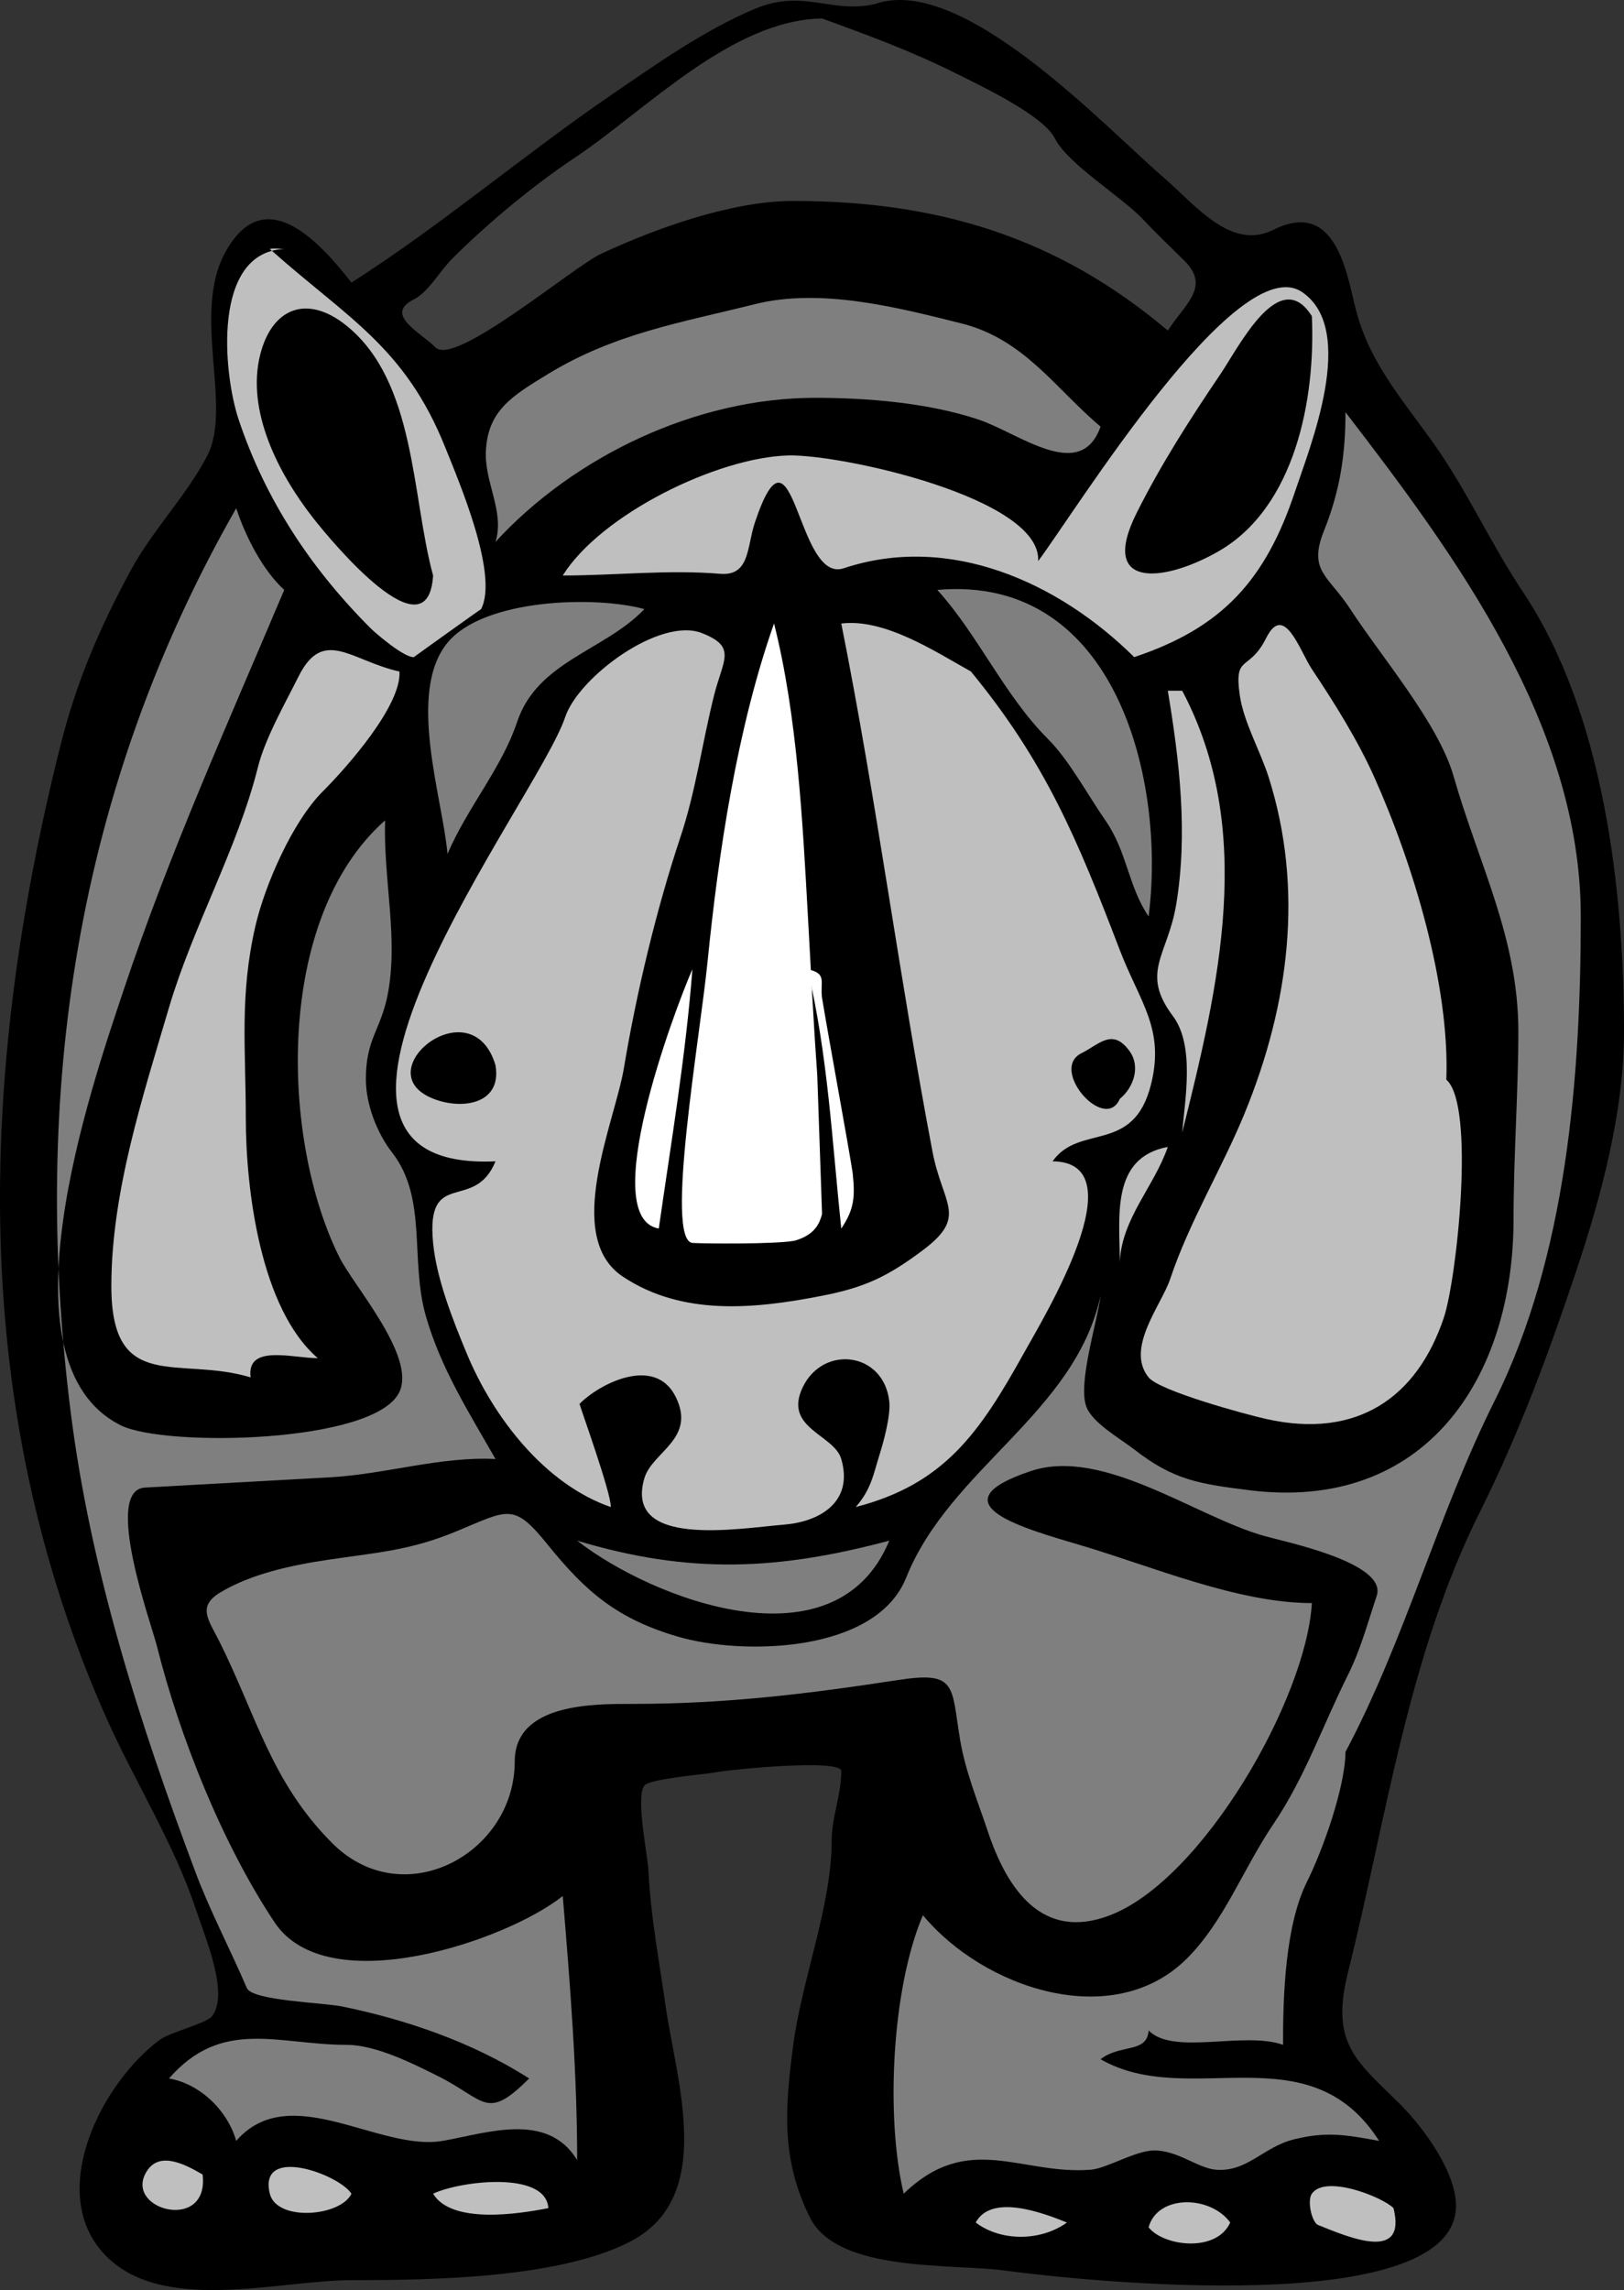
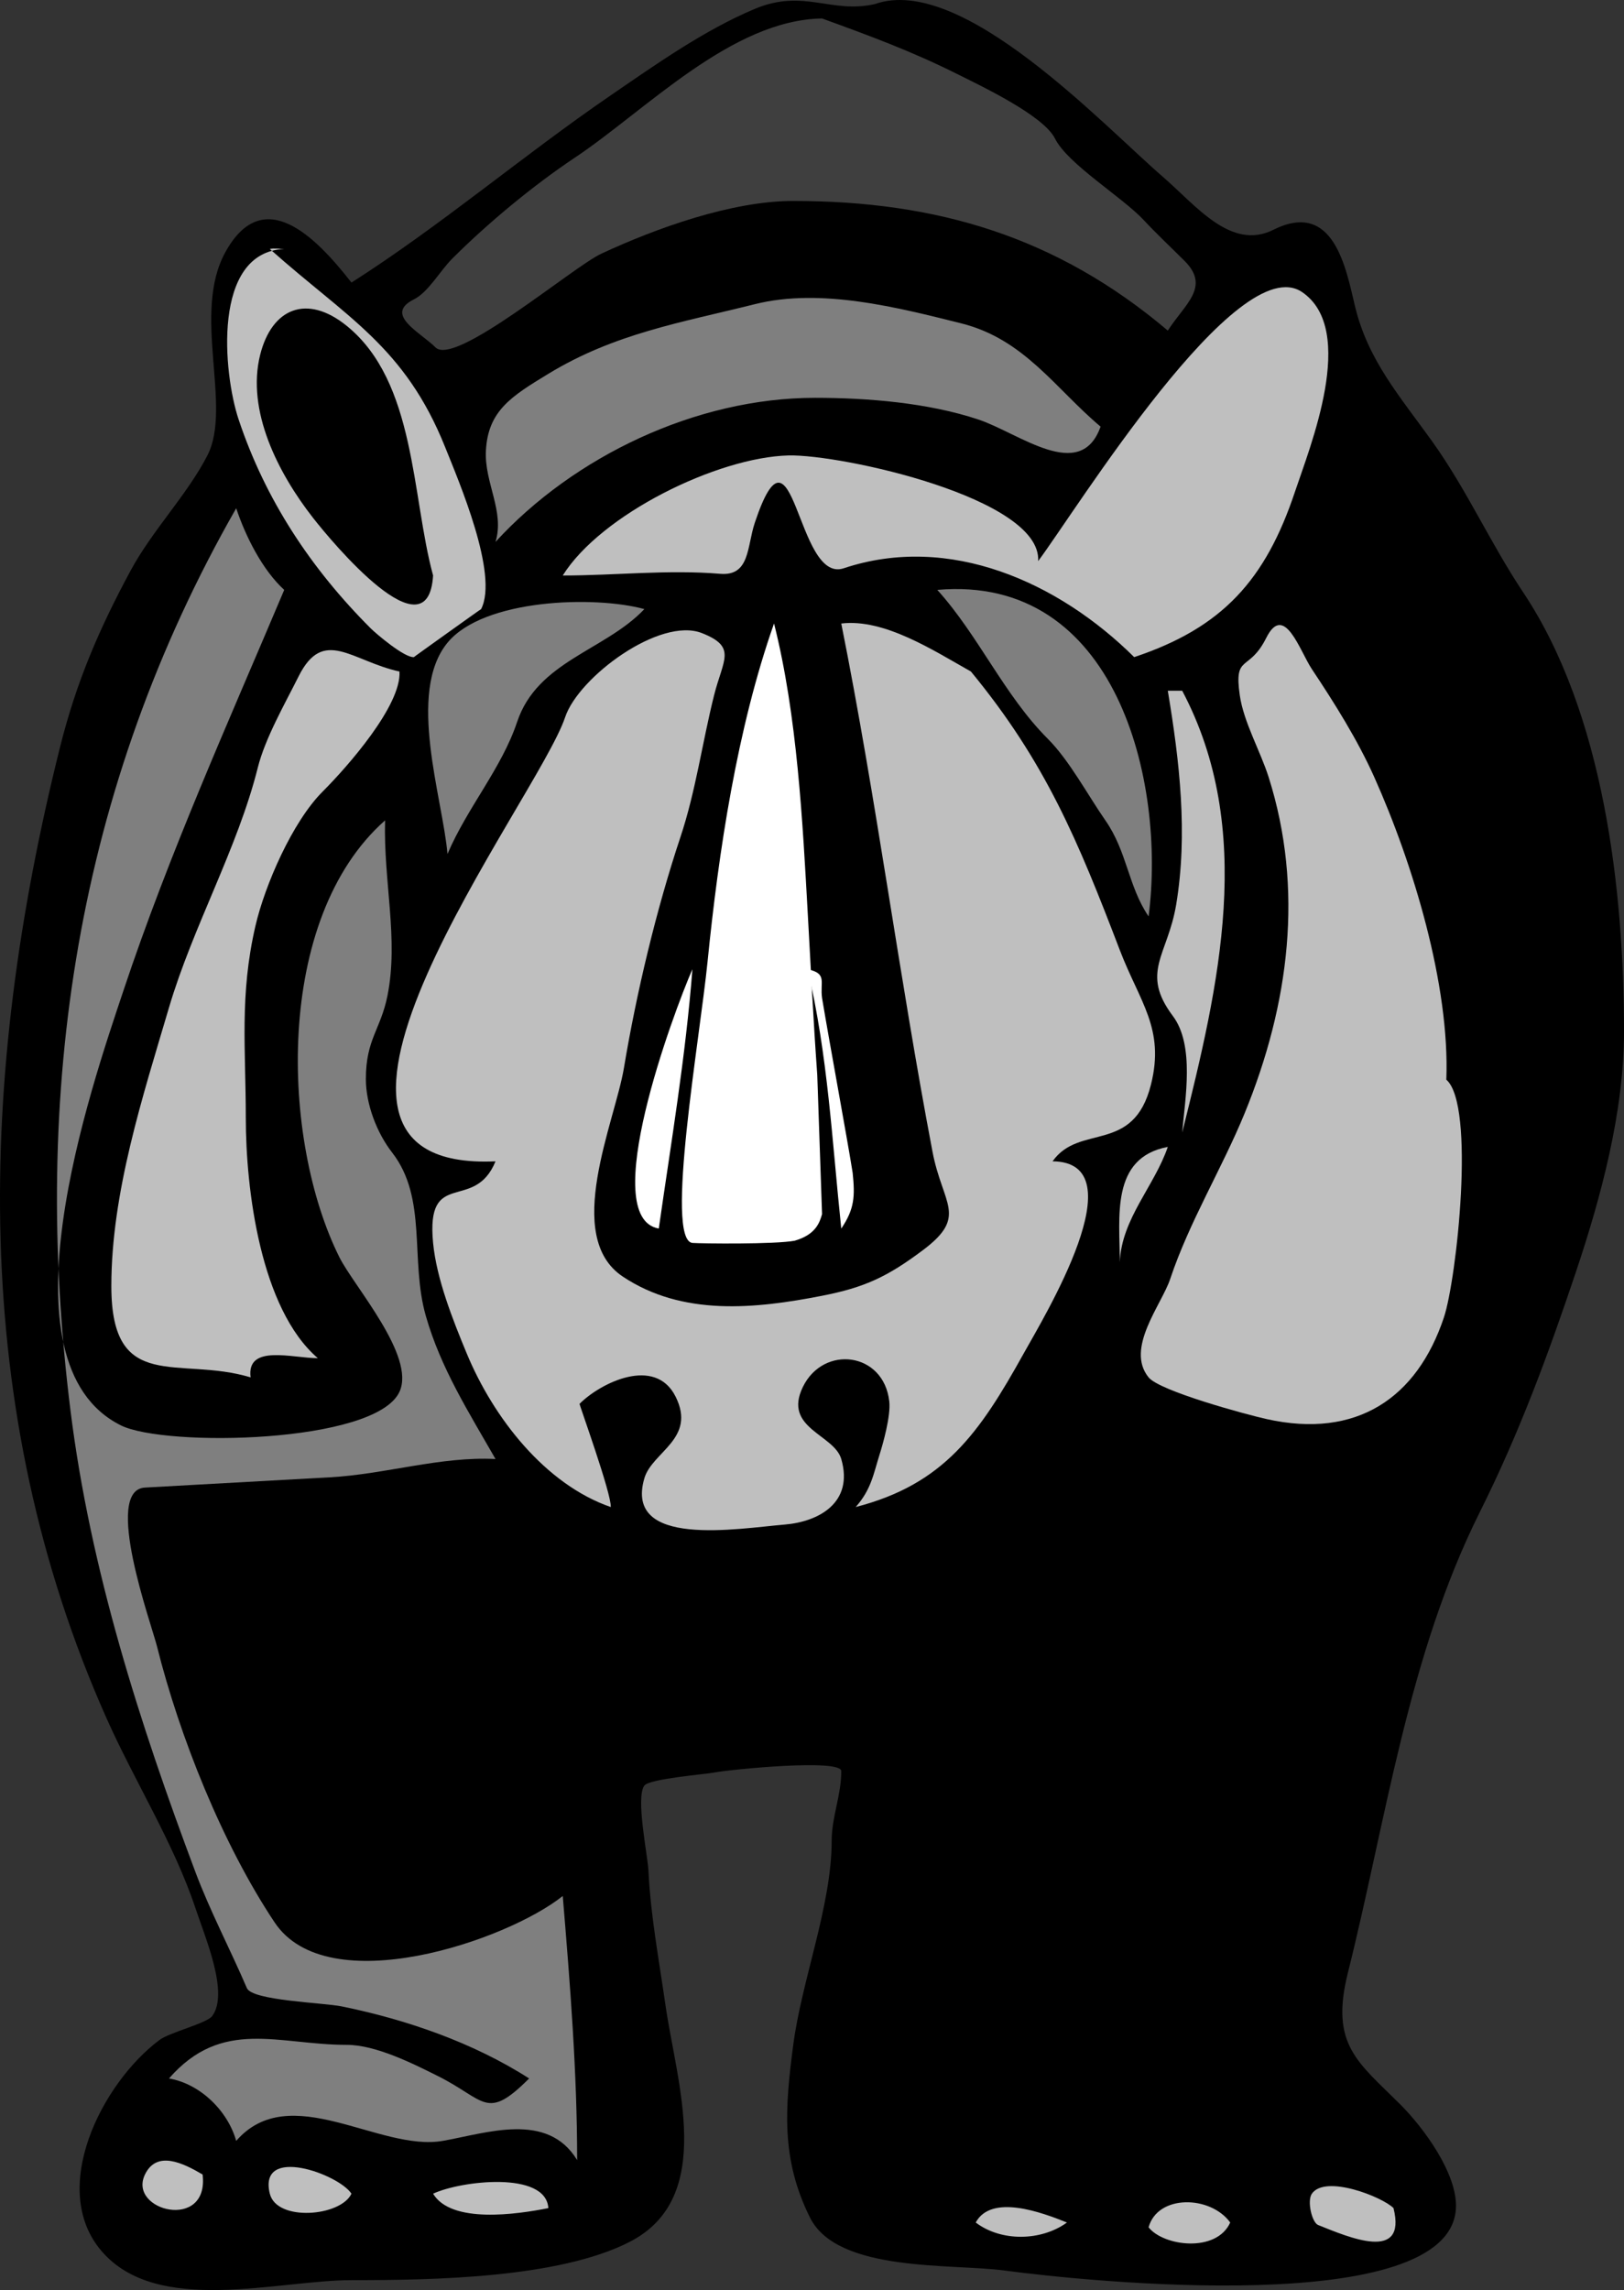
<svg xmlns="http://www.w3.org/2000/svg" height="415.336" width="294.557" overflow="visible">
  <rect width="100%" height="100%" fill="#333333" stroke="none" />
  <g fill-rule="evenodd" clip-rule="evenodd">
    <path d="M158.683.739c15.762-5.588 41.445 22.027 52.26 31.352 5.923 5.107 12.301 13.446 20.032 9.58 11.019-5.511 13.171 7.157 14.807 13.935 2.347 9.715 8.093 16.24 13.937 24.383 6.284 8.759 10.558 18.449 16.548 27.434 14.633 21.945 18.291 54.056 18.291 79.685 0 14.545-4.175 30.01-8.709 43.543-4.995 14.906-10.294 29.284-17.421 43.544-13.082 26.18-16.98 55.73-23.952 83.605-3.268 13.071 1.784 16.153 9.581 23.95 4.113 4.113 10.313 12.479 10.018 18.723-.958 20.17-67.449 13.268-81.874 11.321-9.564-1.288-30.285.398-35.275-9.58-5.327-10.656-4.539-20.015-3.048-31.351 1.555-11.814 6.968-25.278 6.968-37.013 0-4.319 1.743-8.217 1.743-12.628 0-2.297-20.285-.299-23.136.271-1.41.283-11.627 1.107-12.575 2.341-1.624 2.115.604 12.674.735 15.433.387 8.134 1.927 16.262 3.078 24.324 2.018 14.125 9.194 34.922-6.427 42.978-12.93 6.669-36.112 6.969-50.418 6.969-13.548 0-35.276 6.503-45.391-5.228-9.732-11.285-.005-30.477 10.452-38.317 1.885-1.413 8.587-3.017 9.581-4.354 3.063-4.131-1.197-14.038-3.049-19.597-3.896-11.688-11.081-23.097-16.113-34.399-25.06-56.281-23.375-116.396-8.437-176.136 2.981-11.922 7.106-21.453 12.792-32.005 3.947-7.326 10.295-13.795 13.936-20.901 4.573-8.924-2.914-25.758 3.293-36.93 6.814-12.265 16.2-2.933 22.836 5.579 16.205-10.324 30.97-22.955 47.033-33.964 8.125-5.569 16.995-11.853 26.129-15.677 8.878-3.715 13.784.939 21.775-.87" />
    <path d="M48.939 45.154c13.958 12.468 24.493 17.683 31.807 35.964 2.46 6.147 9.744 23.078 6.516 29.352.041-.08-12.244 8.713-12.194 8.708-1.695.148-6.861-4.247-7.839-5.225C56.408 103.13 48.137 90.647 43.277 76.07c-2.781-8.341-4.878-30.331 8.274-30.917-.76.001-1.878-.189-2.612.001M205.717 119.179c-13.683-13.56-33.472-22.519-52.695-16.111-8.624 2.875-9.014-29.481-16.113-8.274-1.455 4.349-.864 9.727-6.292 9.274-9.494-.791-19.001.307-28.547.307 6.928-11.087 28.048-21.447 40.937-21.772 9.544-.241 45.966 7.727 45.291 19.16 6.791-9.056 36.191-56.805 47.904-48.769 10.035 6.886 1.371 28.108-1.308 36.141-5.35 16.048-13.159 24.707-29.177 30.044" fill="#bfbfbf" />
-     <path d="M237.943 57.347c.685 14.939-3.002 34.684-16.984 42.673-9.791 5.594-21.768 6.953-14.807-6.966 4.44-8.877 9.663-16.997 15.243-25.257 3.392-5.021 10.721-19.773 16.548-10.45" />
    <path d="M199.619 77.376c-3.648 10.263-14.743 1.182-22.161-1.29-9.103-3.034-20.079-3.936-29.613-3.936-21.653 0-43.807 10.679-57.969 26.127 1.699-5.521-2.053-10.759-1.742-16.547.389-7.24 4.605-9.847 11.323-13.935 12.065-7.339 24.078-9.284 37.452-12.628 11.998-2.999 25.9.598 37.453 3.484 11.427 2.857 17.043 11.821 25.257 18.725" fill="#7f7f7f" />
    <path d="M78.553 104.374c-.905 14.887-18.342-6.059-21.775-10.451-6.297-8.058-12.149-19.423-9.581-29.61 2.116-8.392 8.447-11.074 15.678-5.225 12.587 10.181 11.751 30.892 15.678 45.286" />
-     <path d="M244.04 317.74c-.051 6.391-4.116 17.81-6.968 23.514-3.977 7.952-4.375 20.801-4.355 29.61-7.034-2.534-19.952 1.989-24.387-2.614-.238 4.198-5.175 2.423-8.711 5.226 16.077 9.214 37.77-5.183 50.52 14.805-6.054-1.098-9.561-1.747-15.462-.271-5.606 1.401-8.468 5.97-14.152 5.496-3.302-.273-6.987-3.586-11.324-3.482-3.371.078-8.49 3.256-11.322 3.482-12.679 1.021-22.191-7.037-33.969 4.354-3.306-13.948-2.152-37.283 3.485-50.51 11.036 13.317 34.529 21.211 47.902 7.838 6.746-6.744 10.093-16.113 15.68-24.385 5.742-8.504 8.839-17.676 13.499-26.999 2.292-4.585 3.607-9.516 5.227-14.369 1.999-5.994-16.563-9.777-20.469-10.885-12.457-3.533-29.192-16.108-42.243-11.758-17.8 5.935-1.151 10.444 9.146 13.498 12.771 3.788 28.441 10.469 41.807 10.452-1.013 17.34-19.745 50.094-36.581 56.607-12.348 4.776-18.71-4.739-22.21-15.242-1.831-5.489-4.055-10.83-5.016-16.594-1.618-9.708-.492-12.465-11.099-10.839-16.451 2.524-31.3 4.354-48.257 4.354-7.086 0-21.421-.138-21.421 10.449 0 16.721-20.205 27.703-33.098 14.807-11.072-11.073-13.78-23.201-20.468-36.576-1.956-3.912-4.1-6.338.177-8.903 5.662-3.396 12.973-4.937 19.42-5.901 8.936-1.338 14.958-1.661 23.517-5.226 9.441-3.935 10.27-5.164 16.549 2.611 6.899 8.544 12.65 13.37 23.516 16.548 11.629 3.401 35.887 3.042 41.388-10.709 7.934-19.83 30.582-29.746 35.258-51.124-.59 4.734-4.118 15.696-2.612 20.031 1.048 3.018 6.211 5.888 8.711 7.838 7.118 5.554 11.71 6.253 20.903 7.402 31.723 3.964 47.903-20.118 47.903-49.205 0-11.328.871-23.244.871-33.964 0-16.991-7.183-30.36-11.742-46.318-2.742-9.597-13.144-21.704-18.741-30.32-3.987-6.135-7.702-6.873-4.775-14.191 2.904-7.26 3.903-13.757 3.903-21.515 20.003 25.989 42.678 56.819 42.678 91.439 0 29.002-2.545 61.703-15.677 87.962-10.198 20.39-16.223 43.304-27.001 63.577" fill="#7f7f7f" />
    <path d="M51.552 106.987c-10.201 24.149-20.829 47.675-29.194 72.767-5.886 17.655-23.147 67.471-.419 78.766 7.957 3.954 46.181 3.306 50.517-6.095 2.986-6.475-8.265-19.141-10.887-24.386-10.608-21.215-11.883-61.437 8.274-79.25-.306 11.099 2.488 21.523.436 31.787-1.234 6.171-3.919 7.892-3.919 15.116 0 4.578 1.992 9.776 4.759 13.335 6.461 8.308 3.211 19.473 6.112 29.624 2.716 9.505 7.754 17.407 12.645 25.966-9.956-.513-19.979 2.756-29.989 3.312l-33.595 1.864c-7.65.427 1.173 24.762 2.18 28.788 4.1 16.396 11.894 35.911 21.339 50.077 9.621 14.424 42.152 3.295 52.26-4.792 1.325 15.918 2.612 31.952 2.612 47.899-5.396-8.884-16.415-4.872-24.387-3.484-11.514 2.008-27.713-11.19-37.453 0-1.547-5.485-6.55-10.354-12.193-11.32 9.641-11.046 19.822-6.096 32.227-6.096 5.241 0 11.88 3.325 16.549 5.661 8.66 4.329 8.755 8.228 16.548.435-10.227-6.558-22.382-10.703-33.968-13.064-3.424-.697-16.249-1.042-17.226-3.321-3.016-7.034-6.67-13.947-9.339-21.063-10.125-26.994-19.045-54.814-22.645-83.604-7.215-57.691 1.012-112.919 30.046-163.727 1.69 5.094 4.759 11.201 8.71 14.805M208.33 166.206c-3.735-5.505-3.864-11.714-7.839-17.417-3.144-4.509-6.526-10.879-10.451-14.805-7.904-7.901-12.543-18.705-20.034-26.997 32.492-2.866 41.483 34.717 38.324 59.219M116.876 110.47c-7.15 7.53-19.403 9.433-23.082 20.466-2.805 8.413-9.036 15.515-12.629 23.949-.865-10.114-7.435-29.254 0-38.319 6.564-7.999 26.758-8.558 35.711-6.096" fill="#7f7f7f" />
    <path d="M176.104 121.792c13.547 16.449 19.406 30.671 27 50.512 3.622 9.462 8.201 14.231 5.661 24.384-3.183 12.729-12.97 7.006-17.854 13.935 15.562.141-1.521 28.164-5.228 34.834-8.037 14.467-14.454 23.73-30.484 27.869 2.831-3.182 3.224-5.996 4.354-9.58.577-1.825 2.037-6.915 1.742-9.579-.997-8.972-11.941-10.311-15.678-2.612-3.646 7.51 5.664 8.563 6.969 13.063 2.296 7.928-4.104 11.375-10.259 11.886-8.478.706-29.196 4.351-25.452-8.401 1.412-4.811 9.489-7.15 5.661-14.805-3.711-7.423-13.617-2.496-17.419 1.307-.081.079 5.827 16.379 5.662 18.723-11.878-4.115-21.271-16.147-26.13-27.869-2.505-6.043-5.467-13.485-6.096-20.03-1.325-13.764 7.476-5.404 11.322-14.804-44.97 2.042 7.621-65.519 12.63-80.557 2.418-7.263 17.197-18.253 24.822-15.24 6.392 2.526 3.813 4.78 2.178 11.32-2.124 8.495-3.316 17.351-6.081 25.644-4.383 13.147-7.983 28.254-10.258 41.899-1.635 9.812-11.127 30.558-.21 37.835 10.842 7.226 24.021 5.854 36.146 3.482 7.695-1.504 11.829-3.427 18.292-8.273 8.229-6.173 3.577-8.208 1.741-17.853-6.056-31.808-10.177-63.941-16.548-95.797 7.83-.953 16.875 4.981 23.517 8.707" fill="#bfbfbf" />
    <path d="M149.102 220.201c-.435 1.52-1.139 3.718-4.956 4.818-3.518.679-16.99.525-18.561.406-5.045-.579 1.372-37.221 2.749-51 1.998-19.963 5.371-42.357 12.058-61.343 4.204 16.608 5.195 35.994 6.145 53.121.533 9.58 1 19.172 1.695 28.742" fill="#fff" />
    <path d="M262.331 195.816c5.322 4.626 1.878 36.168-.435 43.108-4.885 14.648-15.834 22.077-32.145 18.451-3.772-.837-19.42-5.09-21.422-7.565-4.264-5.273 2.359-13.17 3.92-17.853 3.452-10.355 9.418-20.078 13.5-30.045 8.127-19.845 10.76-40.74 4.355-60.962-1.489-4.699-4.528-9.983-5.228-14.806-1.109-7.662 1.63-4.127 4.791-10.45 3.266-6.531 6.102 2.402 8.274 5.66 4.088 6.131 8.306 12.85 11.324 19.595 7.001 15.647 13.719 37.672 13.066 54.867M72.456 121.792c.372 6.148-9.482 17.32-13.936 21.772-5.479 5.478-10.482 16.973-12.194 24.385-2.9 12.562-1.742 22.34-1.742 34.835 0 12.912 2.66 34.599 13.065 43.544-4.58 0-12.986-2.611-12.194 3.482-12.998-3.955-25.259 3.103-25.259-16.546 0-16.995 5.686-34.353 10.452-50.512 4.344-14.728 12.454-28.907 16.114-43.543 1.332-5.327 4.908-11.557 7.403-16.547 4.509-9.016 9.602-2.771 18.291-.87" fill="#bfbfbf" />
    <path d="M214.425 125.275c13.334 25.214 6.687 53.382 0 80.121.507-6.067 2.306-15.795-1.688-21.119-5.966-7.956-.94-11.004.593-20.2 2.146-12.893.619-25.991-1.517-38.802h2.612" fill="#bfbfbf" />
    <path d="M146.489 166.206h2.613-2.613M149.102 181.011c1.416 8.495 4.635 25.863 5.552 31.716.43 4.21.352 6.521-2.067 10.088-1.678-15.941-2.423-31.411-6.099-47.028 3.633.774 2.205 2.306 2.614 5.224M119.489 222.814c-11.164-1.915 2.63-39.115 6.096-47.028-1.212 15.768-3.859 31.372-6.096 47.028" fill="#fff" />
-     <path d="M89.875 193.204c1.278 7.591-7.148 8.183-12.193 5.661-10.516-5.259 7.996-19.743 12.193-5.661M203.104 199.3c-2.702 6.232-12.839-5.34-6.968-8.273 3.28-1.641 5.629-4.623 8.71-.436 2.097 2.851.749 6.672-1.742 8.709" />
    <path d="M211.814 208.009c-2.455 7.161-8.378 13.003-8.71 20.901 0-8.091-1.719-18.95 8.71-20.901" fill="#bfbfbf" />
-     <path d="M161.296 279.42c-9.715 23.539-43.11 10.554-56.615 0 20.383 6.139 36.415 5.382 56.615 0" fill="#7f7f7f" />
    <path d="M36.746 394.378c1.242 10.325-13.652 6.619-10.452 0 2.144-4.437 6.907-2.079 10.452 0M63.746 397.86c-1.961 4.158-13.559 5.105-14.807 0-2.167-8.867 12.514-3.548 14.807 0M99.457 400.474c-5.738 1.148-17.612 2.867-20.903-2.613 4.94-2.338 20.467-4.195 20.903 2.613M252.75 400.474c2.473 9.899-8.154 5.273-13.677 3.063-1.11-.442-2.044-4.356-1.13-5.677 2.43-3.508 12.786.57 14.807 2.614M223.136 403.086c-2.516 5.553-12.118 4.298-14.807.872 1.636-5.977 11.187-5.836 14.807-.872M193.522 403.086c-4.646 3.376-11.918 3.522-16.547 0 2.829-5.224 11.954-1.854 16.547 0" fill="#bfbfbf" />
    <path d="M149.102 3.352c-16.461.265-31.967 16.664-44.856 25.256-7.516 5.01-15.799 11.878-22.209 18.288-2.232 2.232-4.335 6.086-6.968 7.402-5.514 2.758 1.181 5.969 3.92 8.708 3.541 3.541 24.906-14.583 30.048-16.981 10.001-4.665 23.722-9.58 34.839-9.58 26.077 0 47.854 6.515 67.938 23.513 3.084-4.813 7.773-7.899 3.048-12.627-2.567-2.567-5.1-4.922-7.402-7.403-3.874-4.169-13.789-10.155-16.114-14.805-2.107-4.215-13.479-9.568-17.854-11.757-8.188-4.092-15.82-6.898-24.39-10.014" fill="#3f3f3f" />
  </g>
</svg>